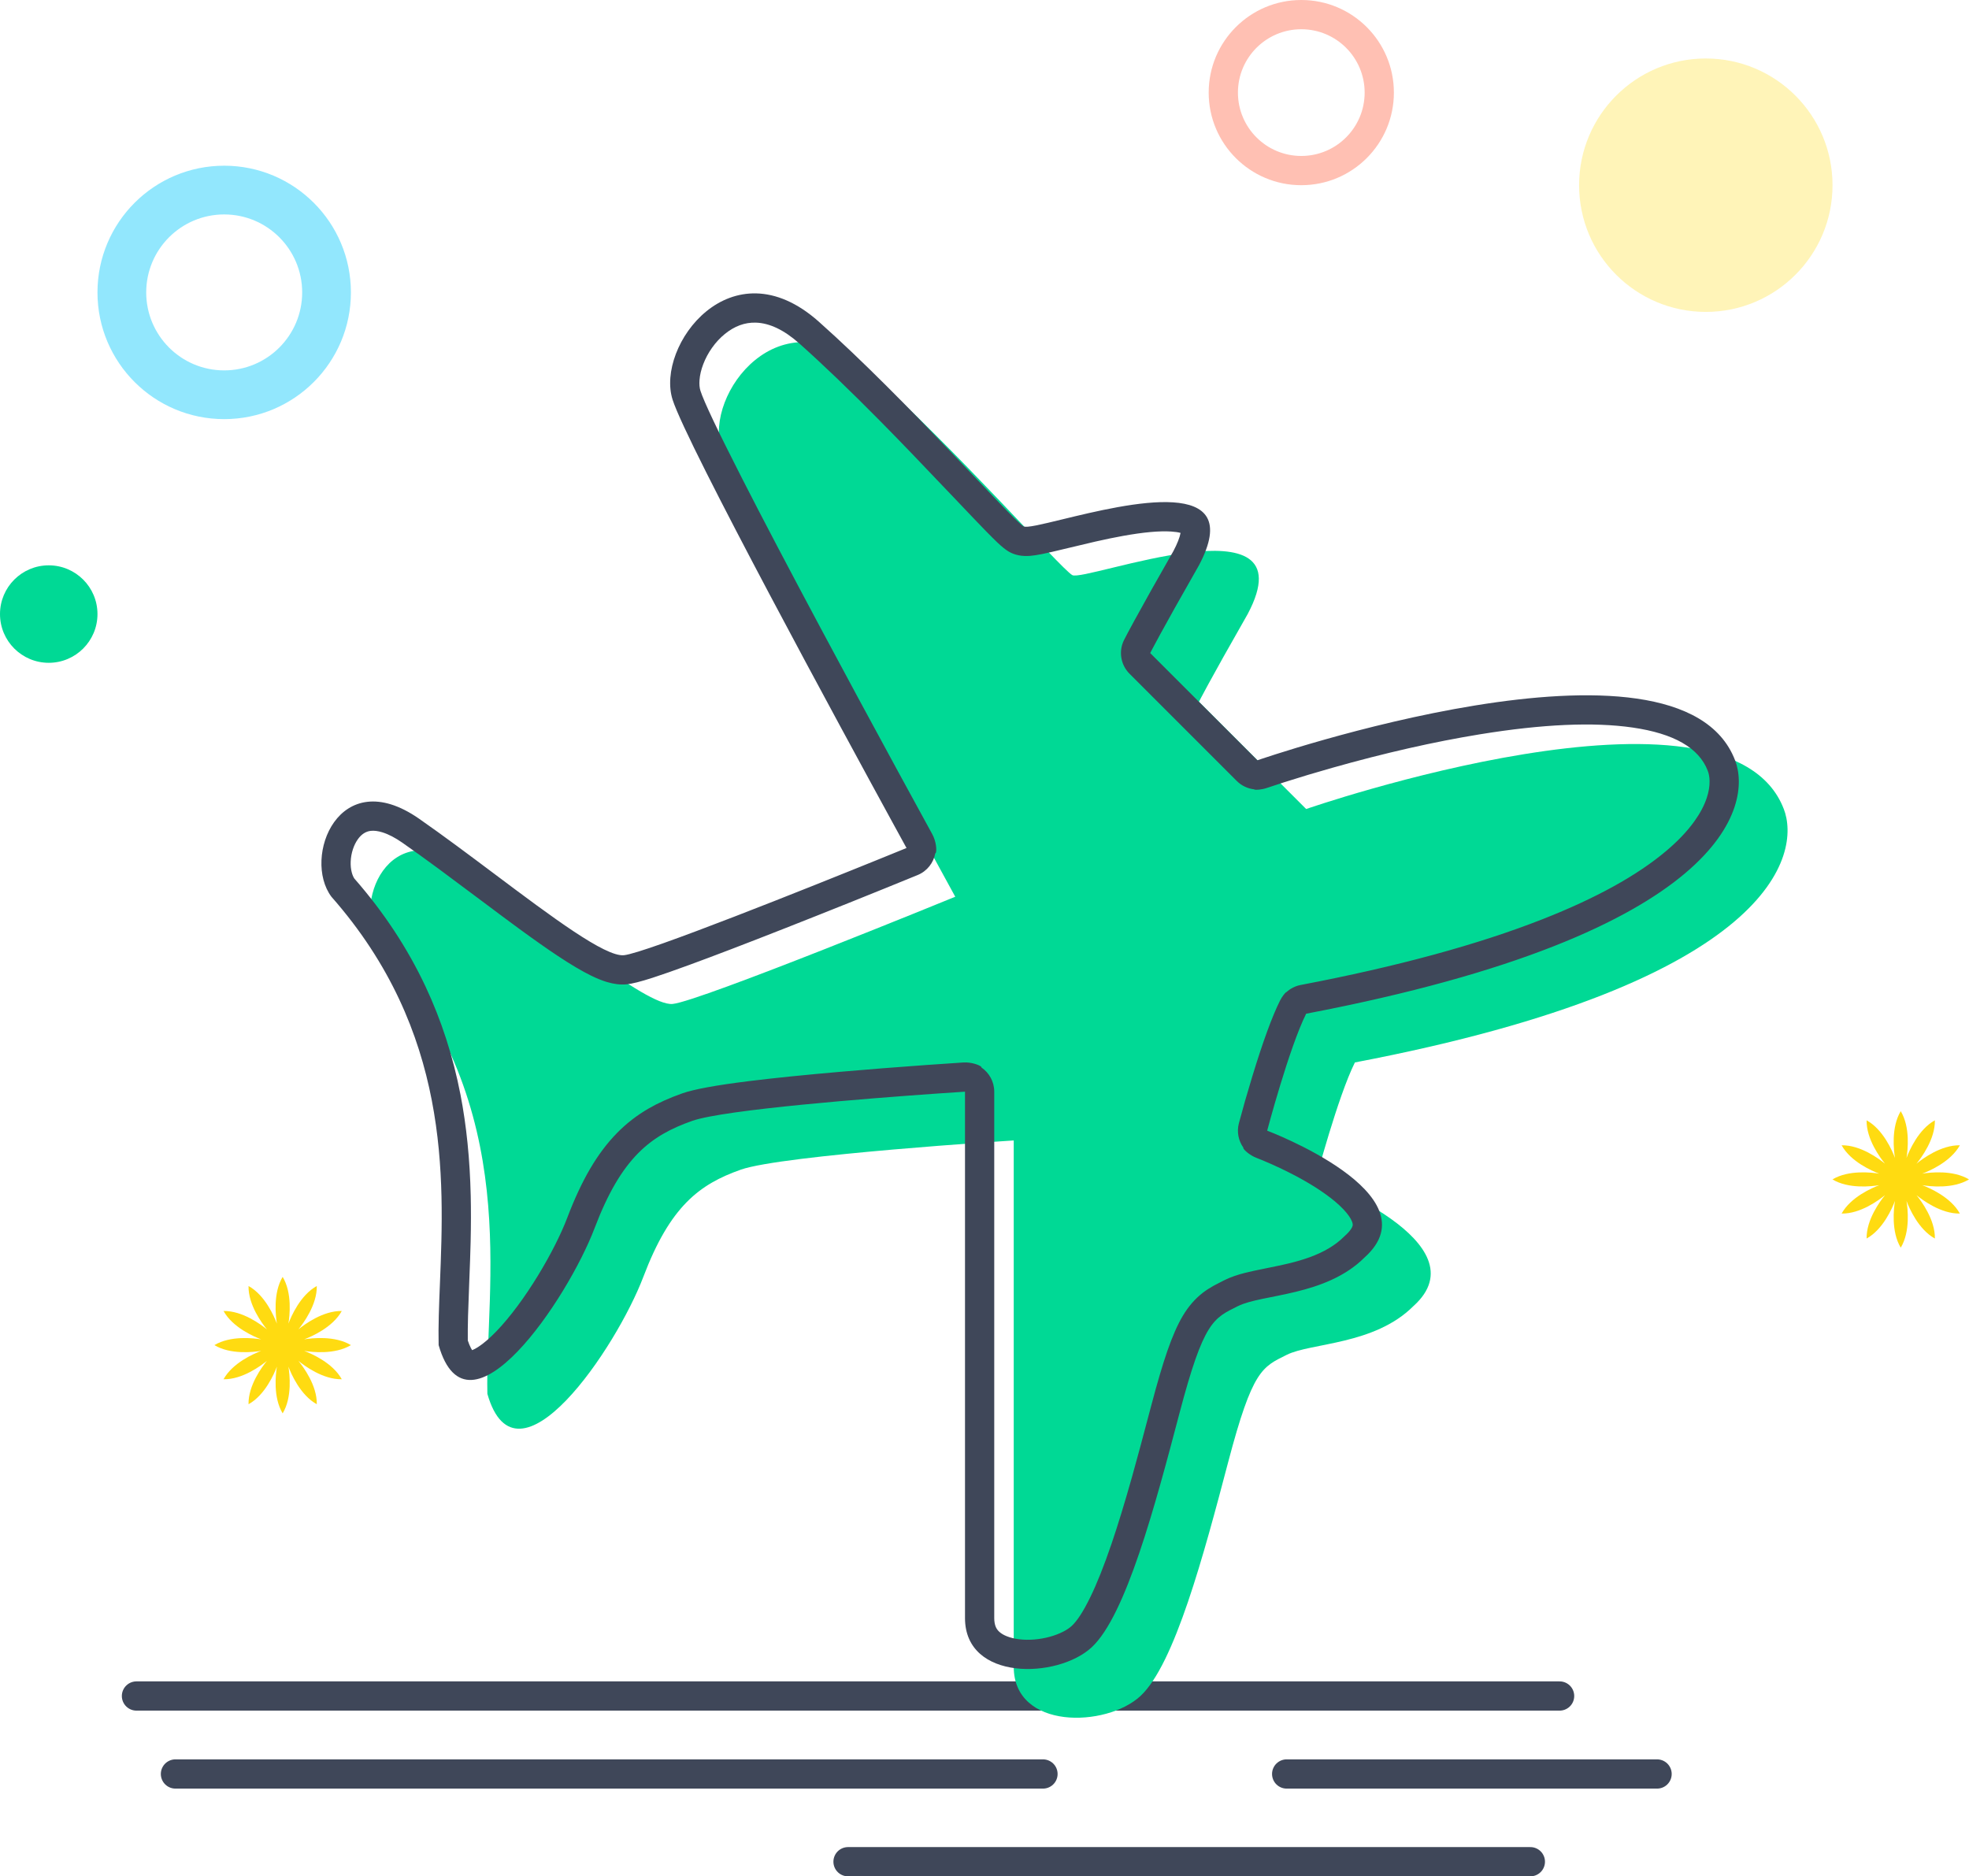
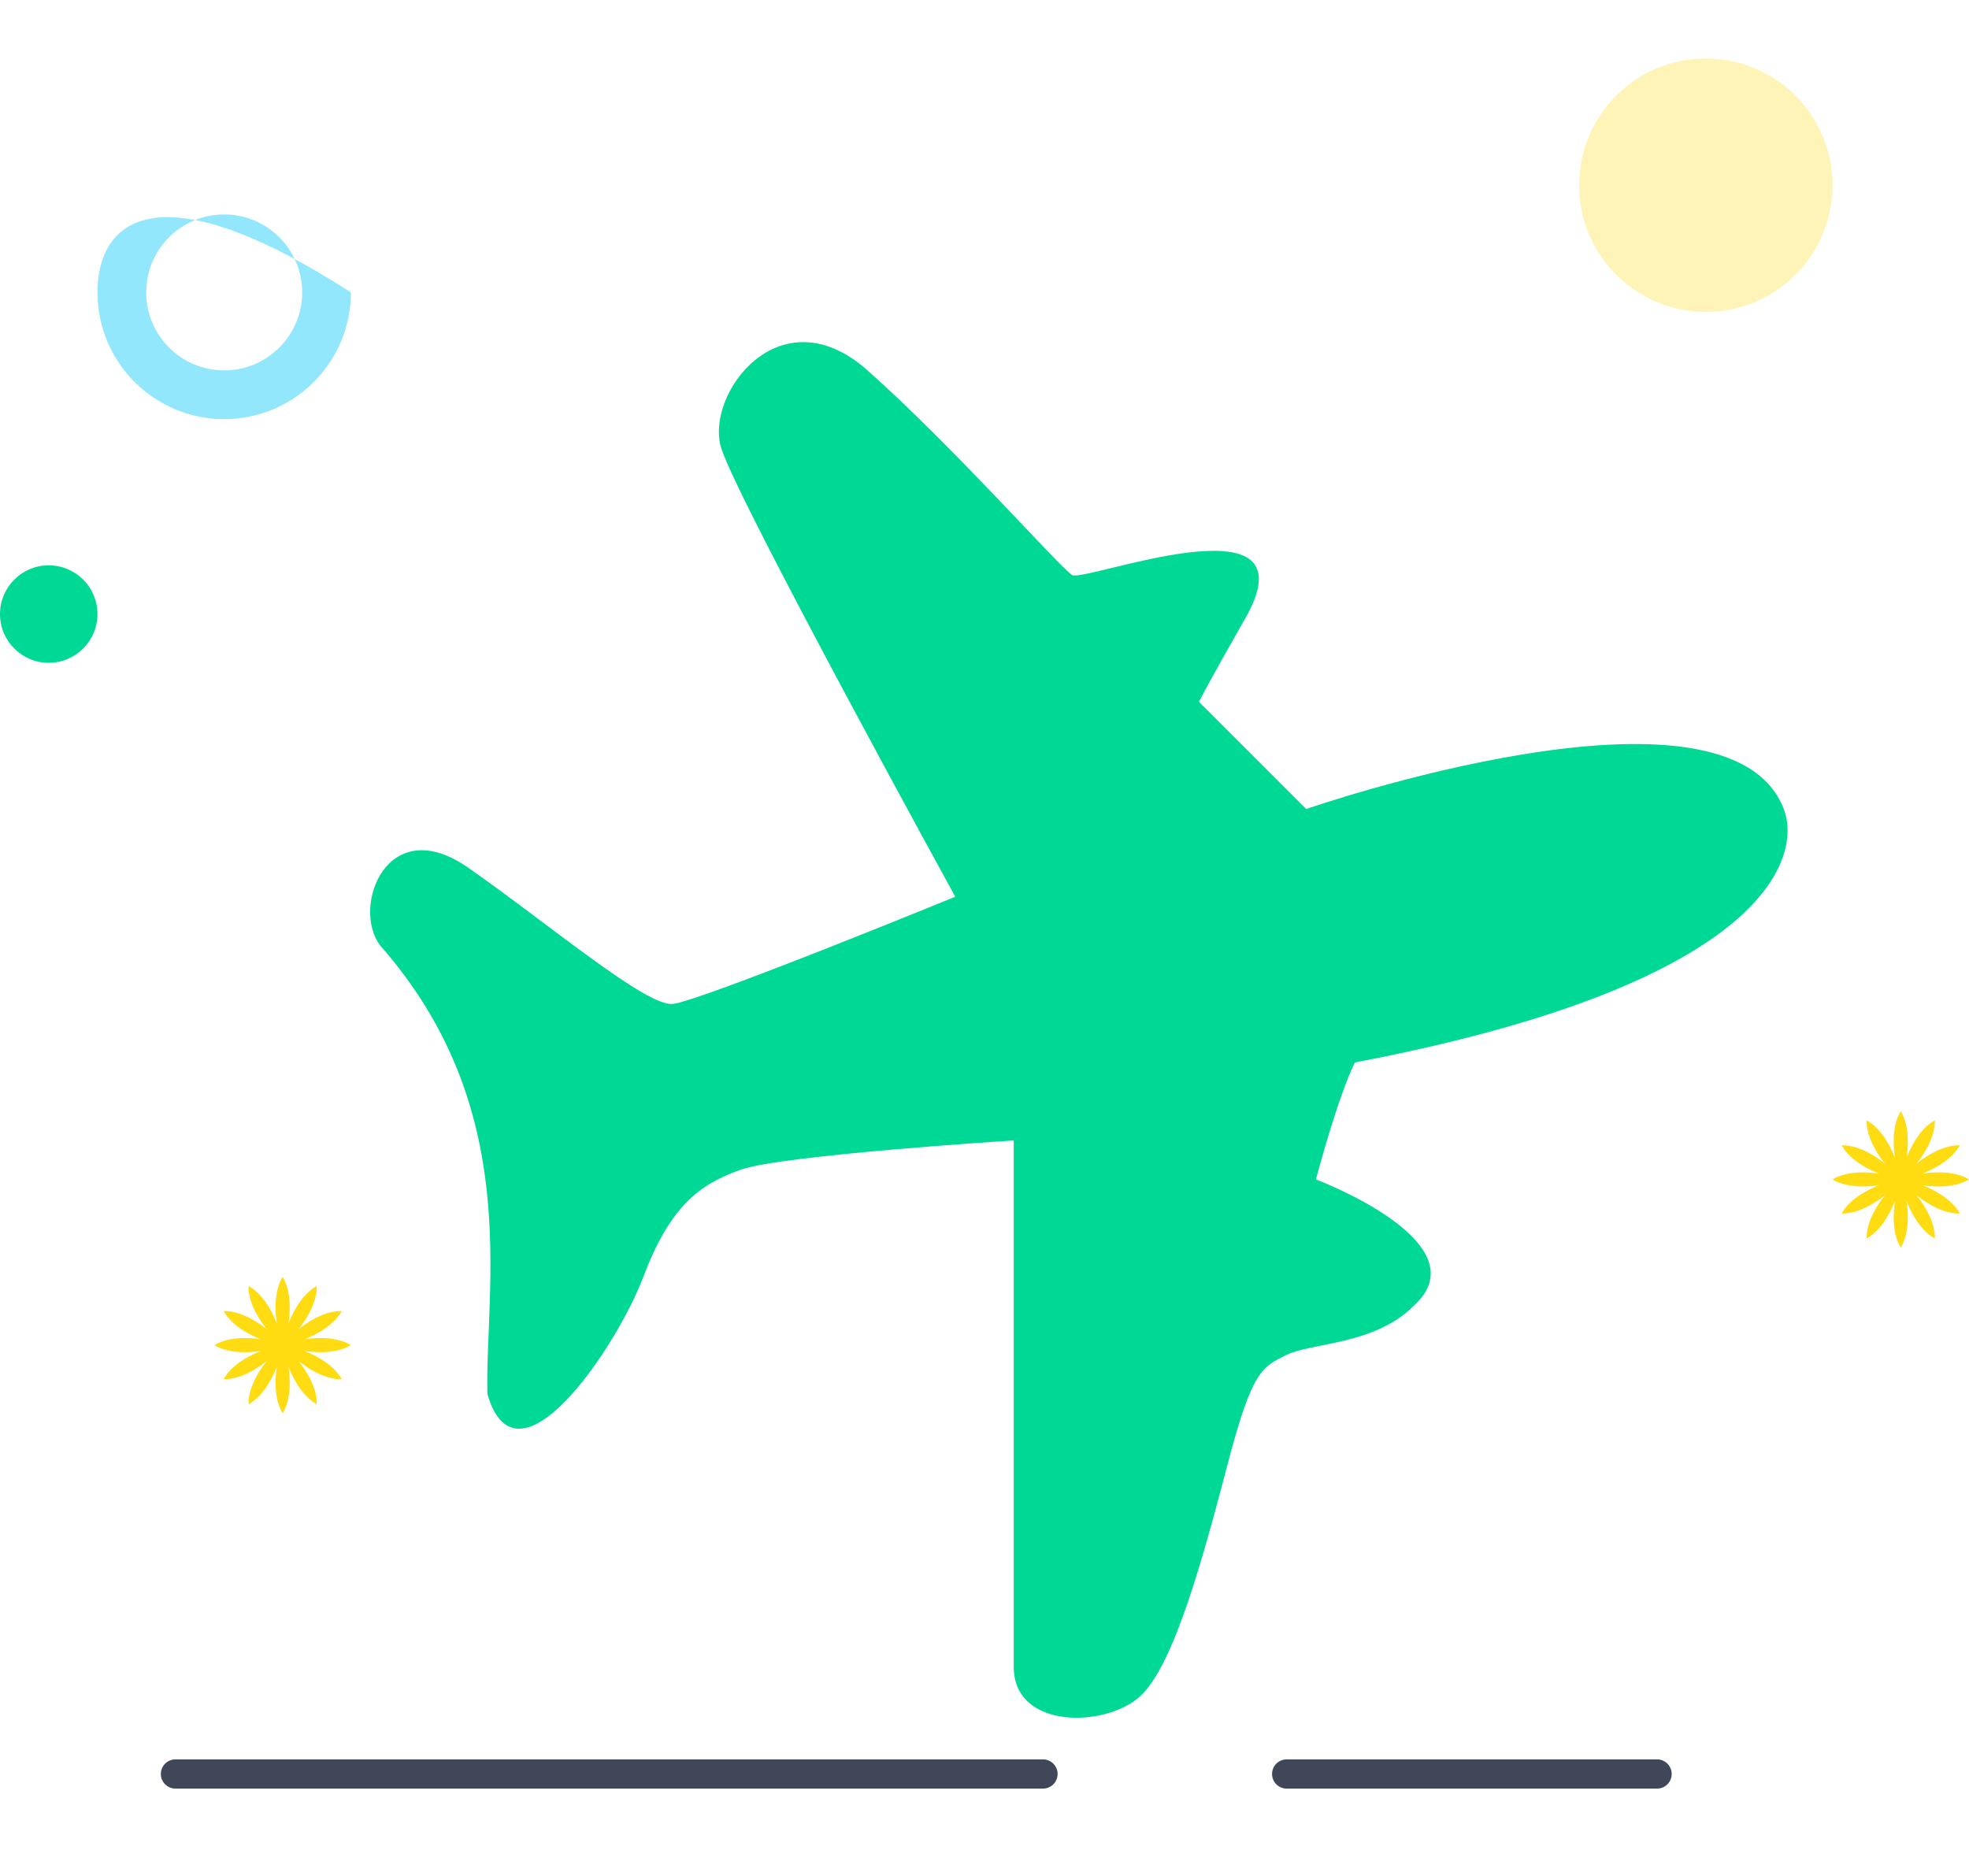
<svg xmlns="http://www.w3.org/2000/svg" width="202.001" height="192.5" viewBox="0 0 202.001 192.5" fill="none">
  <g opacity="0.4">
-     <path fill-rule="evenodd" fill="rgba(254, 97, 66, 1)" d="M133.5 19C138.747 19 143 14.747 143 9.5C143 4.253 138.747 0 133.5 0C128.253 0 124 4.253 124 9.5C124 14.747 128.253 19 133.5 19ZM133.5 3C137.09 3 140 5.91 140 9.5C140 13.09 137.09 16 133.5 16C129.91 16 127 13.09 127 9.5C127 5.91 129.91 3 133.5 3Z">
- </path>
-   </g>
+     </g>
  <path d="M31.204 138.592L31.204 138.592C31.964 138.717 34.346 139.001 36.001 138.001C34.346 137.001 31.964 137.286 31.204 137.41C31.925 137.139 34.129 136.193 35.063 134.5C33.129 134.462 31.209 135.898 30.613 136.387C31.101 135.791 32.537 133.87 32.5 131.937C30.806 132.871 29.861 135.075 29.589 135.796C29.714 135.036 29.998 132.654 28.998 130.999C27.998 132.654 28.283 135.037 28.407 135.797C28.136 135.076 27.191 132.871 25.497 131.937C25.459 133.871 26.896 135.792 27.384 136.387C26.789 135.899 24.868 134.462 22.934 134.5C23.868 136.194 26.073 137.139 26.793 137.411C26.033 137.286 23.651 137.001 21.995 138.001C23.651 139.001 26.033 138.717 26.793 138.593C26.072 138.864 23.868 139.809 22.934 141.503C24.867 141.541 26.788 140.104 27.384 139.616C26.895 140.212 25.459 142.133 25.497 144.066C27.19 143.132 28.136 140.928 28.407 140.207C28.283 140.967 27.999 143.349 28.998 145.004C29.998 143.349 29.714 140.967 29.589 140.207C29.861 140.928 30.806 143.132 32.5 144.066C32.538 142.133 31.101 140.212 30.613 139.616C31.209 140.104 33.129 141.541 35.063 141.503C34.129 139.809 31.925 138.864 31.204 138.592Z" fill-rule="evenodd" fill="#FFDB11">
</path>
  <path d="M192.793 121.592C192.072 121.864 189.868 122.809 188.934 124.503C190.867 124.541 192.788 123.104 193.384 122.616C192.896 123.212 191.459 125.133 191.497 127.066C193.19 126.132 194.135 123.928 194.407 123.207C194.283 123.967 193.999 126.349 194.998 128.004C195.998 126.349 195.714 123.967 195.589 123.207C195.861 123.928 196.806 126.132 198.5 127.066C198.538 125.133 197.101 123.212 196.613 122.616C197.209 123.104 199.129 124.541 201.063 124.503C200.129 122.809 197.925 121.864 197.204 121.592L197.204 121.592C197.964 121.717 200.346 122.001 202.001 121.001C200.346 120.002 197.964 120.285 197.204 120.41C197.925 120.139 200.129 119.193 201.063 117.5C199.129 117.462 197.209 118.898 196.613 119.387C197.101 118.791 198.537 116.87 198.5 114.937C196.806 115.871 195.861 118.075 195.589 118.796C195.714 118.036 195.998 115.654 194.998 113.999C193.998 115.655 194.283 118.036 194.407 118.797C194.136 118.076 193.191 115.871 191.497 114.937C191.459 116.871 192.896 118.792 193.384 119.387C192.789 118.899 190.868 117.462 188.934 117.5C189.868 119.194 192.073 120.139 192.793 120.411C192.033 120.286 189.651 120.002 187.995 121.001C189.651 122.001 192.033 121.717 192.793 121.592Z" fill-rule="evenodd" fill="#FFDB11">
</path>
  <g opacity="0.3">
    <circle cx="175" cy="19" r="13" fill="#FFDB11">
</circle>
  </g>
  <circle cx="5" cy="63" r="5" fill="#00D995">
</circle>
  <g opacity="0.5">
-     <path fill-rule="evenodd" fill="rgba(37, 208, 252, 1)" d="M23 43C30.18 43 36 37.18 36 30C36 22.82 30.18 17 23 17C15.82 17 10 22.82 10 30C10 37.18 15.82 43 23 43ZM23 22C27.418 22 31 25.582 31 30C31 34.418 27.418 38 23 38C18.582 38 15 34.418 15 30C15 25.582 18.582 22 23 22Z">
+     <path fill-rule="evenodd" fill="rgba(37, 208, 252, 1)" d="M23 43C30.18 43 36 37.18 36 30C15.82 17 10 22.82 10 30C10 37.18 15.82 43 23 43ZM23 22C27.418 22 31 25.582 31 30C31 34.418 27.418 38 23 38C18.582 38 15 34.418 15 30C15 25.582 18.582 22 23 22Z">
</path>
  </g>
-   <path stroke="rgba(63, 71, 89, 1)" stroke-width="3" stroke-linecap="round" d="M14 174L160 174M160 174L160 174Z">
- </path>
  <path stroke="rgba(63, 71, 89, 1)" stroke-width="3" stroke-linejoin="round" stroke-linecap="round" d="M132 182L170 182M170 182L170 182Z">
</path>
  <path stroke="rgba(63, 71, 89, 1)" stroke-width="3" stroke-linejoin="round" stroke-linecap="round" d="M18 182L107 182M107 182L107 182Z">
</path>
-   <path stroke="rgba(63, 71, 89, 1)" stroke-width="3" stroke-linejoin="round" stroke-linecap="round" d="M87 191L157 191M157 191L157 191Z">
- </path>
  <path d="M132 139C129.5 140.25 128.5 140.5 126 150C123.5 159.5 120.5 170.75 117 174C113.5 177.25 104 177.5 104 171C104 164.5 104 117 104 117C104 117 80.25 118.5 76 120C71.75 121.5 68.75 123.75 66 131C63.25 138.25 53 153.5 50 143C49.75 132 53.75 113.75 39 97C36 93 39.75 83.25 48 89C56.25 94.75 66.25 103.25 69 103C71.75 102.75 98 92 98 92C98 92 75.75 51.5 74 46C72.25 40.5 80 30 89 38C98 46 108.75 58.25 110 59C111.25 59.75 134.5 50.75 128 63C124 70 123 72 123 72L134 83L134 83C134 83 177.25 68 183 83C184.75 87.5 182.25 100.75 139 109C137.25 112.5 135 121 135 121C135 121 152.25 127.5 145 134C141 138 134.5 137.75 132 139Z" fill-rule="evenodd" fill="#00D995">
</path>
-   <path fill-rule="evenodd" fill="rgba(63, 71, 89, 1)" d="M99 115.006L99 166C99 172.5 108.5 172.25 112 169C115.5 165.75 118.5 154.5 121 145C123.5 135.5 124.5 135.25 127 134C129.5 132.75 136 133 140 129C147.25 122.5 130 116 130 116C130 116 132.25 107.5 134 104C177.25 95.75 179.75 82.5 178 78C172.25 63 129 78 129 78L118 67C118 67 119 65 123 58C127.946 48.678 115.667 51.661 108.962 53.289C106.855 53.801 105.299 54.179 105 54C103.75 53.25 93 41 84 33C75 25 67.25 35.5 69 41C70.478 45.646 86.583 75.264 91.55 84.352C92.463 86.023 93 87 93 87C93 87 91.931 87.438 90.203 88.138C83.364 90.91 66.195 97.8 64 98C62.082 98.174 56.638 94.093 50.721 89.656C48.153 87.731 45.496 85.74 43 84C34.75 78.25 31 88 34 92C46.172 105.822 45.575 120.666 45.136 131.614C45.042 133.933 44.956 136.077 45 138C48 148.5 58.25 133.25 61 126C63.75 118.75 66.75 116.5 71 115C74.313 113.83 89.475 112.661 96 112.202C97.846 112.073 99 112 99 112L99 115.006ZM47.992 137.526Q48.14 137.972 48.306 138.293Q48.375 138.425 48.437 138.519Q48.7 138.418 49.04 138.201Q49.889 137.658 50.933 136.575Q51.986 135.482 53.11 133.965Q54.178 132.523 55.201 130.847Q56.171 129.258 56.967 127.678Q57.728 126.167 58.195 124.936Q59.294 122.038 60.536 119.917Q61.789 117.779 63.296 116.243Q64.734 114.777 66.525 113.737Q68.017 112.871 70.001 112.171Q71.768 111.547 76.797 110.921Q80.619 110.446 86.334 109.949Q90.4 109.595 95.009 109.265Q97.314 109.1 98.811 109.006C98.816 109.005 98.821 109.005 98.826 109.005C99.684 108.955 100.473 109.268 100.655 109.438C100.691 109.472 100.703 109.5 100.687 109.519C101.477 110.057 102 110.964 102 112L102 166Q102 166.552 102.163 166.925Q102.287 167.208 102.532 167.425Q102.826 167.687 103.298 167.874Q103.846 168.092 104.551 168.178Q105.291 168.269 106.106 168.203Q106.92 168.136 107.699 167.923Q108.454 167.716 109.067 167.402Q109.616 167.12 109.959 166.801Q110.795 166.025 111.837 163.896Q112.886 161.751 114.035 158.377Q115.01 155.513 116.144 151.487Q116.862 148.937 118.099 144.236Q119.026 140.713 119.764 138.587Q120.543 136.342 121.347 134.994Q122.216 133.538 123.407 132.624Q123.891 132.252 124.502 131.911Q124.821 131.733 125.45 131.42Q125.59 131.35 125.659 131.316Q126.498 130.897 127.782 130.574Q128.446 130.407 129.91 130.114Q131.394 129.817 132.156 129.634Q133.385 129.337 134.334 128.994Q136.573 128.185 137.879 126.878C137.898 126.859 137.918 126.84 137.922 126.835C137.924 126.834 137.924 126.834 137.923 126.835C137.948 126.811 137.972 126.789 137.997 126.766Q138.384 126.419 138.592 126.109Q138.721 125.919 138.761 125.772Q138.811 125.595 138.703 125.322Q138.491 124.781 137.837 124.085Q137.118 123.321 135.973 122.502Q134.064 121.136 131.3 119.829Q130.424 119.415 129.574 119.061Q129.164 118.891 128.942 118.807L128.941 118.807C128.221 118.535 127.663 118.014 127.564 117.821C127.543 117.782 127.542 117.756 127.562 117.749C127.057 117.043 126.863 116.127 127.1 115.232Q127.677 113.053 128.474 110.437Q130.11 105.071 131.317 102.658L131.317 102.658C131.526 102.24 131.827 101.882 131.925 101.808C131.946 101.792 131.958 101.789 131.957 101.803C132.365 101.424 132.876 101.16 133.438 101.053Q148.297 98.219 158.27 94.298Q166.471 91.073 170.94 87.301Q172.721 85.798 173.816 84.276Q174.705 83.041 175.098 81.857Q175.401 80.941 175.386 80.125Q175.375 79.528 175.199 79.074Q173.852 75.561 167.489 74.641Q161.46 73.769 151.825 75.336Q144.788 76.48 136.664 78.777Q134.122 79.496 131.781 80.243Q130.623 80.612 129.983 80.834L129.982 80.835C129.439 81.023 128.867 81.047 128.716 81.013C128.684 81.005 128.671 80.995 128.683 80.983C128.013 80.912 127.373 80.615 126.879 80.121L115.879 69.121C114.966 68.208 114.739 66.813 115.317 65.658Q115.591 65.11 116.366 63.688Q117.873 60.926 120.371 56.554Q120.981 55.397 121.114 54.673Q120.748 54.571 120.153 54.532Q118.357 54.414 115.211 54.98Q113.943 55.208 112.356 55.568Q111.411 55.782 109.67 56.205Q107.637 56.698 106.884 56.847Q106.176 56.987 105.696 57.026Q104.393 57.134 103.457 56.572Q103.003 56.3 102.33 55.663Q101.888 55.245 101.179 54.52Q100.309 53.631 97.861 51.051Q93.141 46.075 90.379 43.278Q85.587 38.425 82.007 35.242Q79.664 33.16 77.53 33.1Q75.851 33.053 74.362 34.265Q73.632 34.858 73.051 35.677Q72.483 36.478 72.144 37.371Q71.824 38.213 71.764 38.981Q71.713 39.633 71.859 40.09Q72.386 41.746 76.161 49.144Q79.257 55.212 84.302 64.648Q87.91 71.396 92.131 79.152Q94.241 83.029 95.629 85.555C96.061 86.341 96.102 87.226 96.015 87.472C95.998 87.52 95.976 87.544 95.952 87.538C95.774 88.505 95.127 89.371 94.137 89.776L94.136 89.776Q87.472 92.505 80.565 95.223Q74.512 97.606 70.696 99.002Q68.4 99.843 66.951 100.312Q65.098 100.912 64.272 100.987Q63.34 101.072 62.257 100.746Q61.518 100.524 60.628 100.088Q59.228 99.402 57.201 98.057Q55.581 96.982 53.251 95.278Q51.864 94.263 48.921 92.056Q46.341 90.122 45.054 89.174Q42.914 87.597 41.285 86.461Q40.174 85.687 39.23 85.393Q38.553 85.182 38.033 85.242Q37.267 85.33 36.718 86.094Q36.399 86.538 36.205 87.129Q36.005 87.739 35.978 88.38Q35.952 88.992 36.088 89.506Q36.187 89.881 36.352 90.132Q40.873 95.296 43.652 101.205Q46.1 106.411 47.243 112.315Q48.163 117.071 48.292 122.68Q48.342 124.841 48.282 127.406Q48.247 128.911 48.133 131.734Q48.043 133.988 48.016 135.033Q47.979 136.445 47.992 137.526Z">
- </path>
</svg>